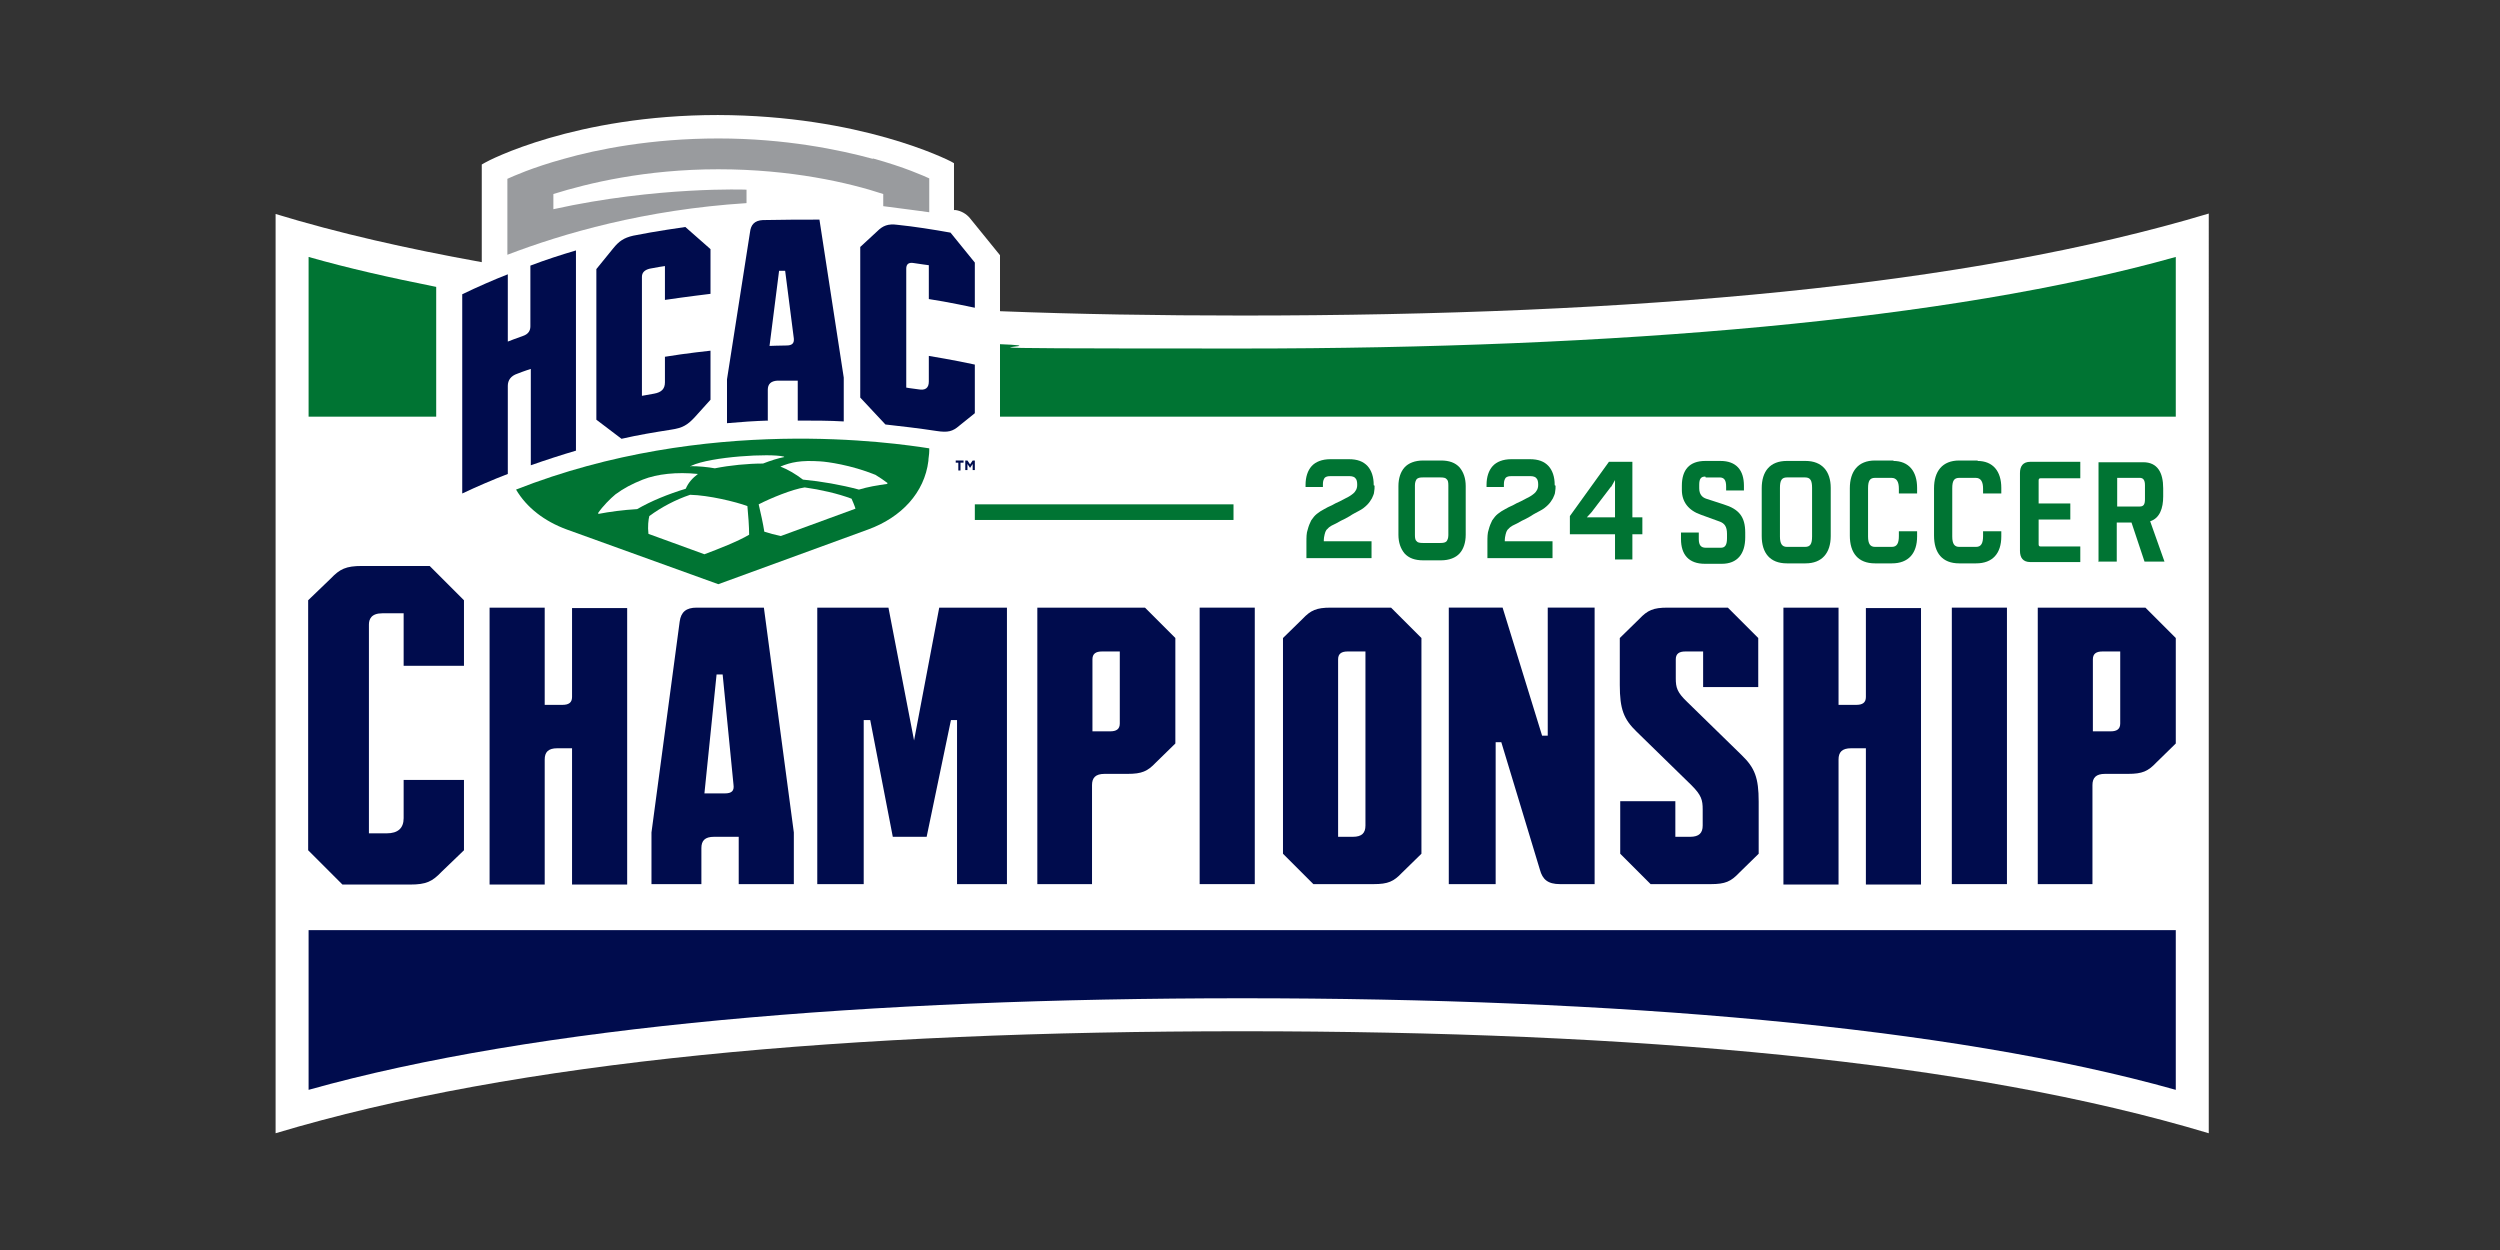
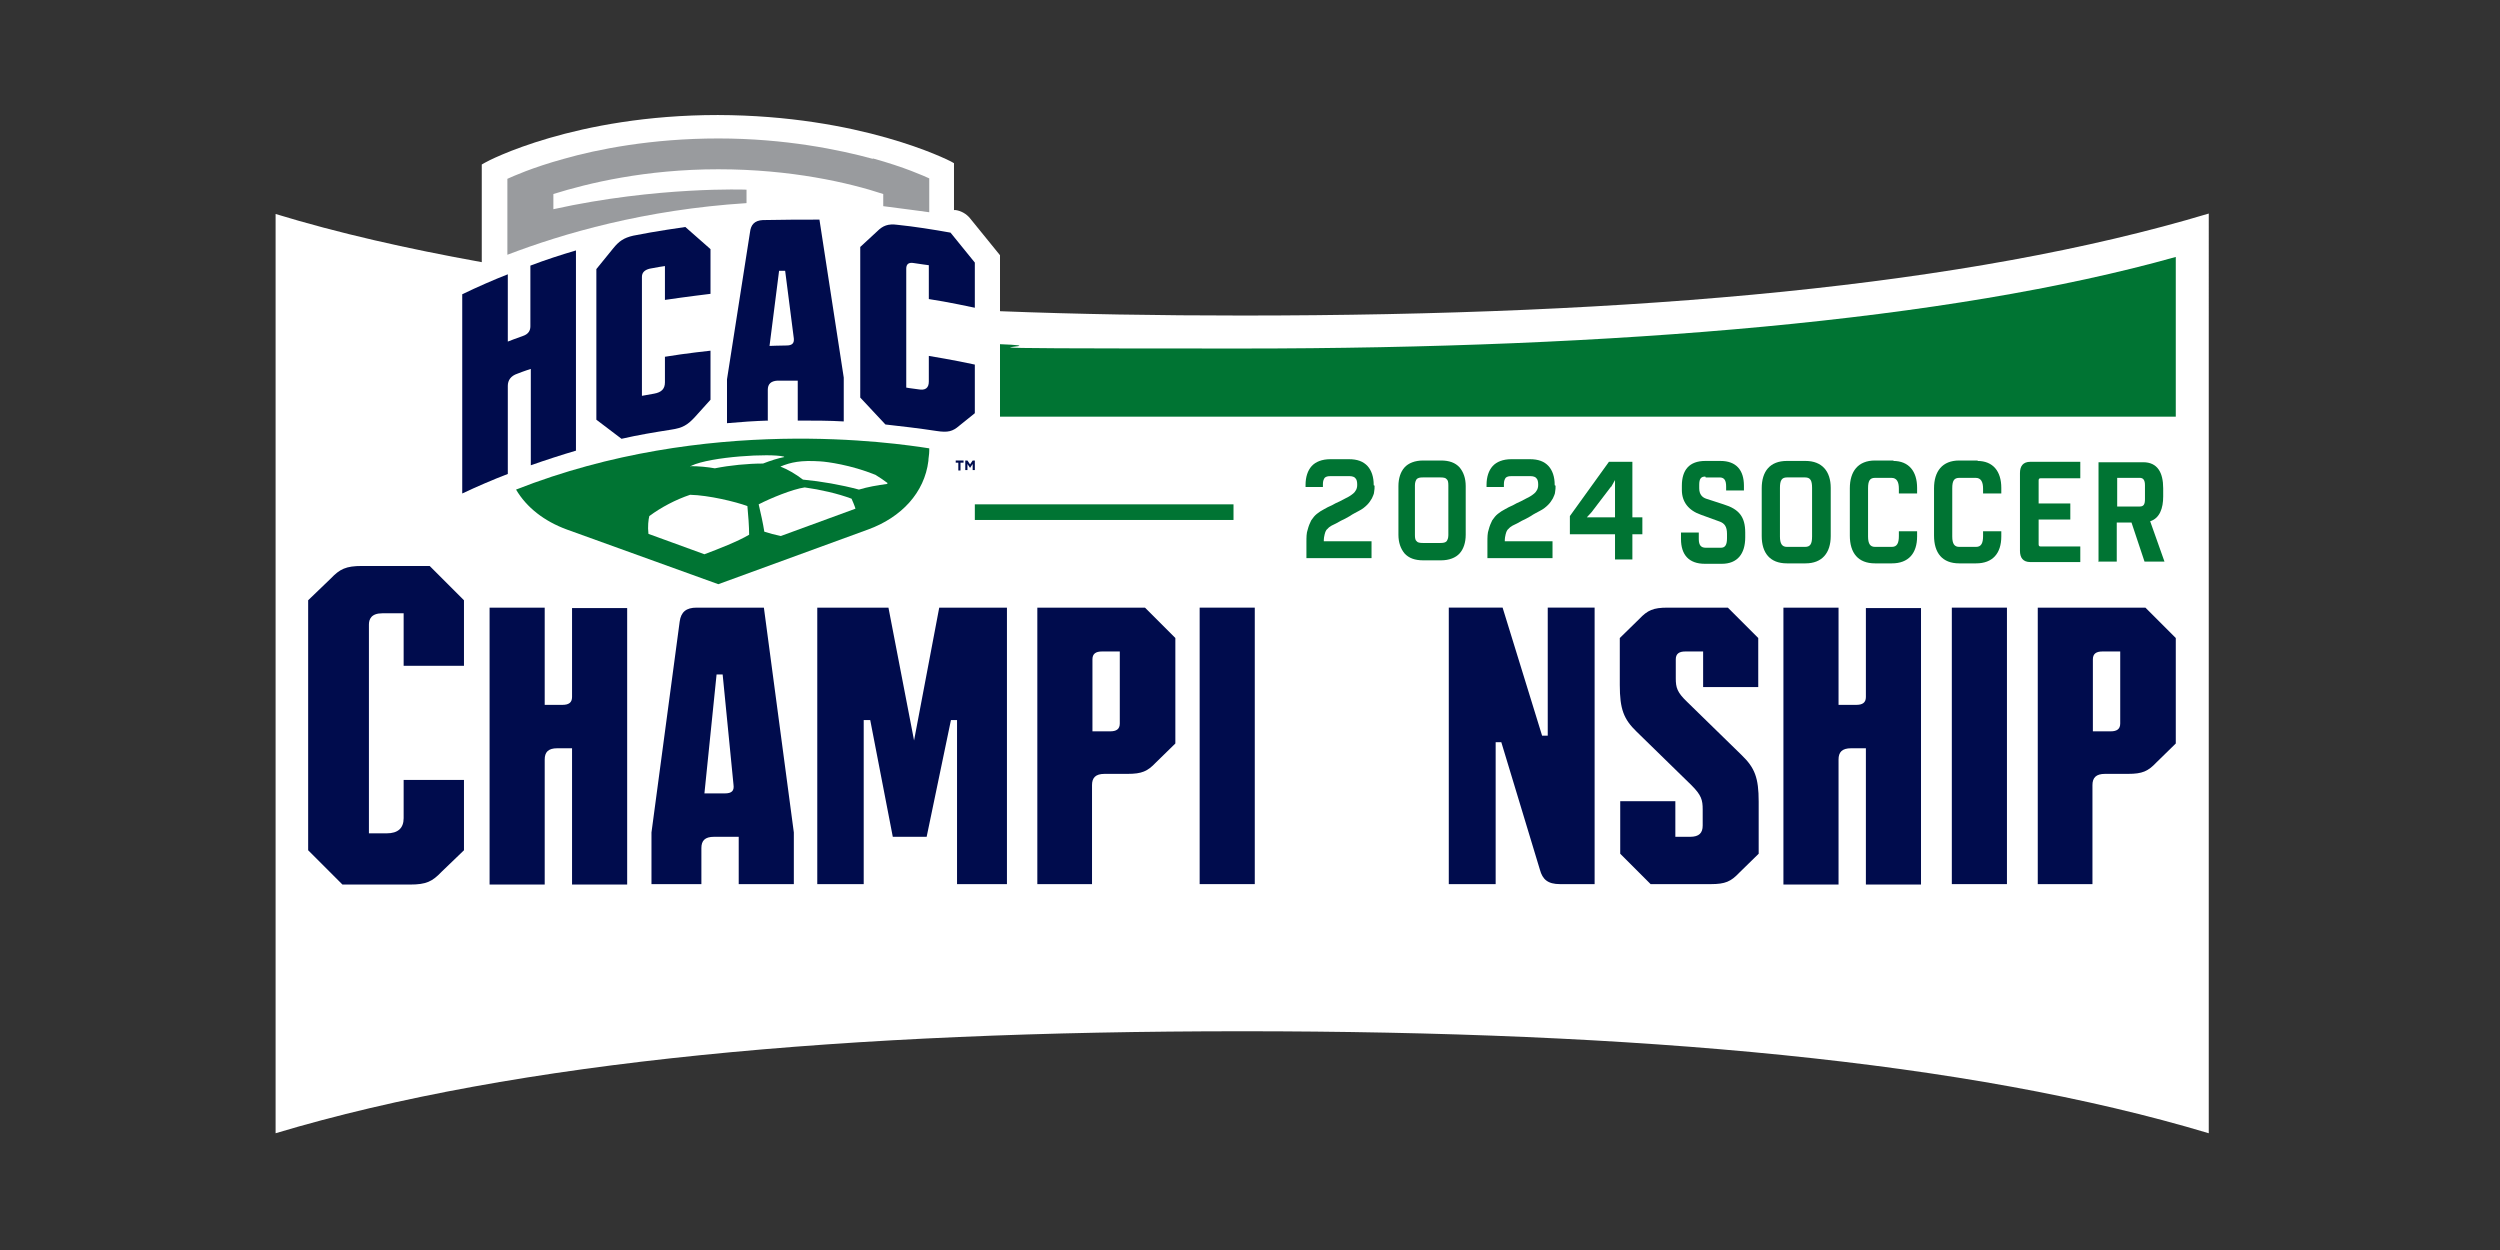
<svg xmlns="http://www.w3.org/2000/svg" version="1.1" viewBox="0 0 576 288">
  <rect x="0" y="0" width="576" height="288" fill="#333333" stroke="none" />
  <defs>
    <style>
      .cls-1 {
        fill: #999b9e;
      }

      .cls-2 {
        fill: #fff;
      }

      .cls-3 {
        fill: #007433;
      }

      .cls-4 {
        fill: #000c4d;
      }
    </style>
  </defs>
  <g>
    <g id="Layer_1">
      <g>
        <g>
          <g>
            <path class="cls-2" d="M286.2,72.7h0c-19.3,0-37.9-.3-55.8-1v-12.9l-6.9-8.5h0c-.8-1-2-1.7-3.3-1.9h-.4v-10.8l-.7-.4c-.8-.4-20.8-10.6-53.7-10.7-32.9,0-52.9,10.5-53.7,11l-.7.4v22.5c-17.2-3.1-33.1-6.7-47.5-11.1v211.8c55.6-16.7,131.8-23.5,222.7-23.5h0c90.9,0,167.1,6.8,222.7,23.5V49.2c-55.6,16.7-131.8,23.5-222.7,23.5Z" />
-             <path class="cls-4" d="M286.2,230c85.9,0,162.8,6.4,215.1,21.1v-36.8H71.1v36.8c52.3-14.7,129.2-21.1,215.1-21.1Z" />
            <rect class="cls-3" x="224.6" y="116.2" width="59.6" height="3.6" />
-             <path class="cls-3" d="M100.5,66.1c-10.5-2.1-20.3-4.3-29.4-6.9v36.8h29.4v-29.9Z" />
            <path class="cls-3" d="M230.4,79.3v16.7h270.9v-36.8c-52.3,14.7-129.2,21.1-215.1,21.1s-37.8-.3-55.8-1Z" />
            <g>
              <path class="cls-4" d="M93,141.2v12.2h13.9v-15.1l-7.9-7.9h-15.6c-3.7,0-5.1.7-7.2,2.9l-5.2,5v57.6l7.9,7.9h15.6c3.7,0,5.1-.7,7.2-2.9l5.2-5v-16.2h-13.9v8.8c0,2.3-1.3,3.5-3.9,3.5h-4.1v-48.1c0-1.2.5-2.6,3.1-2.6h4.9Z" />
              <path class="cls-4" d="M112.8,203.7v-63.7h12.7v22.4h4.1c1.4,0,2.2-.5,2.2-1.8v-20.5h12.7v63.7h-12.7v-31.4h-3.4c-2.1,0-2.9.9-2.9,2.6v28.8h-12.7Z" />
              <path class="cls-4" d="M150.1,203.7v-11.9l6.5-48.6c.3-2.2,1.5-3.2,3.9-3.2h15.5l6.9,51.8v11.9h-12.7v-10.9h-5.7c-2.1,0-2.9.9-2.9,2.6v8.3h-11.5ZM162.2,182.8h4.8c1.6,0,2.2-.6,2-2l-2.5-25.4h-1.4l-2.8,27.4Z" />
              <path class="cls-4" d="M216.5,140h15.5v63.7h-11.5v-37.8c0,0-1.4,0-1.4,0l-5.6,26.9h-7.8l-5.2-26.9h-1.5v37.8c0,0-10.7,0-10.7,0v-63.7h16.4l5.9,30.6,5.8-30.6Z" />
              <path class="cls-4" d="M239,203.7v-63.7h24.8l7,7v24.3l-4.5,4.4c-1.9,2-3.2,2.6-6.5,2.6h-5.3c-2.1,0-2.9.9-2.9,2.6v22.8h-12.7ZM255.8,168.5c1.4,0,2.2-.5,2.2-1.8v-16.6h-4.1c-1.4,0-2.2.5-2.2,1.8v16.6h4.1Z" />
              <path class="cls-4" d="M276.4,203.7v-63.7h12.7v63.7h-12.7Z" />
-               <path class="cls-4" d="M295.6,196.7v-49.7l4.5-4.4c1.9-2,3.2-2.6,6.5-2.6h13.9l7,7v49.7l-4.5,4.4c-1.9,2-3.2,2.6-6.5,2.6h-13.9l-7-7ZM311.7,192.8c2.1,0,2.9-.9,2.9-2.6v-40.1h-4.1c-1.4,0-2.2.5-2.2,1.8v40.9h3.4Z" />
              <path class="cls-4" d="M367.4,203.7h-8c-2.8,0-4-1.1-4.6-3.3l-8.9-29.4h-1.3v32.7h-10.8v-63.7h12.4l9.1,29.5h1.3v-29.5h10.8v63.7Z" />
              <path class="cls-4" d="M405.1,147v11.3h-12.7v-8.2h-4.1c-1.4,0-2.2.5-2.2,1.8v4.4c0,2.1.3,3.2,2.6,5.4l12.6,12.3c3,2.9,3.9,5.2,3.9,10.7v12l-4.5,4.4c-1.9,2-3.2,2.6-6.5,2.6h-13.9l-7-7v-12.1h12.7v8.2h3.4c2.1,0,2.9-.9,2.9-2.6v-3.7c0-2.2-.3-3.3-2.6-5.6l-12.6-12.3c-3-2.9-3.9-5.2-3.9-10.8v-10.8l4.5-4.4c1.9-2,3.2-2.6,6.5-2.6h13.9l7,7Z" />
              <path class="cls-4" d="M410.9,203.7v-63.7h12.7v22.4h4.1c1.4,0,2.2-.5,2.2-1.8v-20.5h12.7v63.7h-12.7v-31.4h-3.4c-2.1,0-2.9.9-2.9,2.6v28.8h-12.7Z" />
              <path class="cls-4" d="M449.7,203.7v-63.7h12.7v63.7h-12.7Z" />
              <path class="cls-4" d="M469.5,203.7v-63.7h24.8l7,7v24.3l-4.5,4.4c-1.9,2-3.2,2.6-6.5,2.6h-5.3c-2.1,0-2.9.9-2.9,2.6v22.8h-12.7ZM486.3,168.5c1.4,0,2.2-.5,2.2-1.8v-16.6h-4.1c-1.4,0-2.2.5-2.2,1.8v16.6h4.1Z" />
            </g>
            <g>
              <g>
                <g>
                  <g>
                    <g>
                      <path class="cls-4" d="M220.9,106.6h-.7v-.5h1.8v.5h-.7v1.8h-.5v-1.8Z" />
                      <path class="cls-4" d="M222.4,106.1h.5l.6.9.6-.9h.5v2.2h-.5v-1.4l-.6.9h0l-.6-.9v1.4h-.5v-2.2Z" />
                    </g>
                    <g>
                      <g>
                        <path class="cls-4" d="M163.7,67.8v-10.4l-5.8-5.1s-7.1,1-12,2c-2.2.5-3.3,1.3-4.6,2.9l-3.9,4.8v34.7l5.8,4.4c3.9-.9,7.6-1.5,11.4-2.1,2.7-.4,3.8-1.1,5.4-2.8l3.7-4.1v-11.3s-5.7.6-10.5,1.4v5.9c0,1.5-.8,2.3-2.5,2.6-1.7.3-2.8.5-2.8.5v-27.4c0-1,.6-1.6,1.8-1.9,1.4-.3,3.5-.6,3.5-.6v7.8c4.7-.7,10.5-1.4,10.5-1.4Z" />
                        <path class="cls-4" d="M224.6,70.9v-10.4l-5.6-6.9c-3.9-.7-8.3-1.4-12.2-1.8-2.2-.3-3.4.2-4.7,1.5l-3.9,3.6v34.7l5.8,6.2c3.6.4,7.9.9,11.8,1.5h0c2.6.4,3.7.1,5.2-1.2l3.6-2.9v-11.2c-4.5-1-10.6-2-10.6-2v5.9c0,1.5-.8,2.1-2.4,1.8-1.7-.2-2.8-.4-2.8-.4v-27.4c0-1,.5-1.5,1.7-1.3,1.2.2,3.5.5,3.5.5v7.8c4.1.6,10.6,2,10.6,2Z" />
                      </g>
                      <path class="cls-4" d="M132.7,103.8v-46.1c-3.4,1-7.1,2.2-10.5,3.5v14c0,1-.5,1.8-1.7,2.2-1.2.4-3.5,1.3-3.5,1.3v-15.5c-3.1,1.2-7.2,3-10.5,4.6v45.9c3.4-1.6,7.1-3.2,10.5-4.5v-20.3c0-1.3.7-2.3,2.2-2.8,1.5-.6,3.1-1.1,3.1-1.1v22.2c3.4-1.2,7.1-2.4,10.5-3.4Z" />
                    </g>
                  </g>
                  <path class="cls-1" d="M201.1,36.6c-7.7-2.1-20.2-4.7-35.6-4.7s-27.9,2.5-35.6,4.7c-7.3,2-11.9,4.1-13,4.6v17.5c12.8-4.9,31.6-10.4,55.1-11.9v-3.1s-20.5-.8-44.5,4.5v-3.5c8-2.5,21.2-5.7,38-5.7s30.1,3.1,38,5.7v2.8c4,.5,10.6,1.4,10.6,1.4v-7.8c-1.1-.5-5.7-2.6-13-4.6Z" />
                </g>
                <g>
                  <path class="cls-3" d="M118.9,112.8s0,0,0,0c2.4,4.1,6.5,7.3,11.7,9.2l34.9,12.6,34.5-12.6c7.7-2.8,13-8.5,13.9-15.8,0-.6.2-1.5.2-2.3v-.6c-7.8-1.2-51.3-7.8-95.2,9.5Z" />
                  <g>
-                     <path class="cls-2" d="M160.8,109.2c-4.9-.5-9.4,0-12.7,1.3-2.5,1-4.4,2-6.3,3.4-1.2,1-2.9,2.7-4,4.3,0,0,0,0,0,0,0,0,0,.1.1.2,2.6-.5,5.6-.9,8.9-1.1,3.3-1.9,7-3.4,11.2-4.7.6-1.4,1.5-2.4,2.8-3.4Z" />
                    <path class="cls-2" d="M159,107.4c2,0,4,.2,5.7.5,3.5-.7,7.6-1.1,11.1-1.1,1.8-.7,3.4-1.2,4.9-1.5,0,0,0,0-.1-.1-3.1-.8-16.8,0-21.3,2.1,0,0-.1.1-.2.2Z" />
                    <path class="cls-2" d="M204.5,111.3c-.8-.6-1.8-1.3-2.8-1.9-5.7-2.3-11.1-3-12.7-3.1-4.5-.3-6.8.2-9.2,1.2,1.6.6,3.5,1.7,5.2,3,4.2.4,8.8,1.2,12.9,2.3,2-.6,4.2-1,6.5-1.3,0,0,.1-.2.1-.3Z" />
                    <path class="cls-2" d="M172.2,116.6c-2.7-1-8.9-2.5-13.2-2.6-3.3,1.1-6.7,2.9-9.4,4.9-.2.8-.4,2.4-.2,4.1l12.9,4.7c3.2-1.2,7.8-3,10.3-4.5,0-1.9-.2-4.5-.4-6.6Z" />
                    <path class="cls-2" d="M196.2,114.9c-3.2-1.2-7.2-2.1-10.8-2.6-2.8.4-7.9,2.5-10.6,3.9.5,2.1,1,4.4,1.3,6.3,1.2.4,2.4.7,3.8,1h0s17.2-6.3,17.2-6.3c-.2-.7-.6-1.6-.9-2.3Z" />
                  </g>
                </g>
              </g>
              <path class="cls-4" d="M176.9,97v-7.2c0-1.3.7-2,2.2-2.1,1.5,0,4.7,0,4.7,0v9.2c3.6,0,7.4,0,10.6.2v-10.1l-5.6-36.4c-4,0-8.1,0-12.7.1h-.3c-2,.1-2.8,1.1-3,2.8l-5.3,33.9v10.1c3.3-.3,6.4-.5,9.5-.6ZM179.5,62.4c.6,0,.8,0,1.4,0l2,15.6c.1,1.1-.4,1.6-1.7,1.6-1.2,0-3.9.1-3.9.1l2.2-17.3Z" />
            </g>
          </g>
          <g>
            <path class="cls-3" d="M392.9,109.8c-1,0-1.4.5-1.4,1.9v.8c0,1.4.7,2.1,1.6,2.4l4,1.3c3.6,1.1,5,2.9,5,6.5v1.1c0,3.8-1.8,6.1-5.4,6.1h-3.9c-3.7,0-5.5-2.1-5.5-5.7v-1.5h4.1v1.5c0,1.4.5,2,1.6,2h3.5c1,0,1.4-.7,1.4-2.2v-1c0-1.7-.6-2.4-1.6-2.8l-4.4-1.6c-2.9-1-4.4-3-4.4-5.7v-1c0-3.6,1.7-5.7,5.4-5.7h3.5c3.6,0,5.4,2.1,5.4,5.7v1.1h-4.1v-.9c0-1.4-.4-2.1-1.5-2.1h-3.2Z" />
            <path class="cls-3" d="M405.9,112.5c0-3.9,1.9-6.3,5.8-6.3h4.3c3.8,0,5.8,2.4,5.8,6.2v11.1c0,3.9-2,6.3-5.8,6.3h-4.3c-3.9,0-5.8-2.4-5.8-6.3v-11ZM410.1,123.6c0,1.7.5,2.4,1.6,2.4h4.2c1.2,0,1.6-.7,1.6-2.4v-11.2c0-1.7-.4-2.4-1.6-2.4h-4.2c-1.2,0-1.6.7-1.6,2.4v11.2Z" />
            <path class="cls-3" d="M436.2,106.2c3.6,0,5.5,2.4,5.5,6.2v1.3h-4.2v-1.1c0-1.6-.5-2.5-1.7-2.5h-3.8c-1.2,0-1.6.7-1.6,2.4v11.1c0,1.7.5,2.4,1.6,2.4h3.9c1.2,0,1.6-.9,1.6-2.5v-1.1h4.2v1.2c0,3.9-2,6.2-5.8,6.2h-3.9c-3.9,0-5.8-2.4-5.8-6.4v-10.9c0-3.9,1.9-6.4,5.8-6.4h4.3Z" />
            <path class="cls-3" d="M455.6,106.2c3.6,0,5.5,2.4,5.5,6.2v1.3h-4.2v-1.1c0-1.6-.5-2.5-1.7-2.5h-3.8c-1.2,0-1.6.7-1.6,2.4v11.1c0,1.7.5,2.4,1.6,2.4h3.9c1.2,0,1.6-.9,1.6-2.5v-1.1h4.2v1.2c0,3.9-2,6.2-5.8,6.2h-3.9c-3.9,0-5.8-2.4-5.8-6.4v-10.9c0-3.9,1.9-6.4,5.8-6.4h4.3Z" />
            <path class="cls-3" d="M479.3,106.5v3.7h-9.2c-.3,0-.4.2-.4.5v5.3h7.3v3.7h-7.3v5.7c0,.3.1.5.4.5h9.2v3.6h-11.5c-1.7,0-2.4-1-2.4-2.6v-17.9c0-1.6.7-2.6,2.4-2.6h11.5Z" />
            <path class="cls-3" d="M483.5,129.5v-23h10.3c3.3,0,4.6,2.4,4.6,6v1.9c0,2.7-.8,5-3,5.7l3.3,9.3h-4.6l-3-9h-3.4v9h-4.3ZM493,110.1h-5.2v6.6h5.2c.9,0,1.2-.5,1.2-1.7v-3.2c0-1.2-.4-1.7-1.2-1.7Z" />
          </g>
        </g>
        <g>
          <path class="cls-3" d="M316.7,111.9c0,.5,0,.9-.1,1.4,0,.5-.3,1-.5,1.5-.3.5-.6,1-1.1,1.5-.5.5-1.1,1-1.9,1.4-.7.4-1.4.7-2.1,1.2-.7.4-1.4.8-2.1,1.1-.7.4-1.4.8-2.1,1.1-.2.1-.4.3-.6.4-.2.2-.4.4-.6.6-.2.3-.3.6-.4,1-.1.4-.2.9-.2,1.6h11v3.9h-15v-3.7c0-1.1,0-2.1.3-2.9.2-.8.5-1.5.8-2.1.4-.6.8-1.1,1.3-1.5.5-.4,1.1-.8,1.7-1.1.5-.3,1.1-.6,1.8-.9.5-.3,1.1-.6,1.8-.9.7-.4,1.4-.7,2.1-1.1.8-.5,1.3-.9,1.5-1.3.3-.4.4-.9.4-1.4,0-.7-.1-1.2-.4-1.5-.2-.3-.7-.5-1.4-.5h-4.3c-.7,0-1.1.1-1.4.4-.2.3-.4.7-.4,1.4v.7h-4v-.5c0-1.8.5-3.3,1.4-4.3.9-1,2.4-1.6,4.3-1.6h4.3c1.9,0,3.3.5,4.3,1.6.9,1,1.4,2.5,1.4,4.3h0s0,.1,0,.1Z" />
          <path class="cls-3" d="M337.7,123.2c0,1.8-.5,3.3-1.4,4.3-.9,1-2.4,1.6-4.3,1.6h-4.1c-1.9,0-3.3-.5-4.3-1.6-.9-1.1-1.4-2.5-1.4-4.3v-11.2c0-1.8.5-3.3,1.4-4.3.9-1,2.4-1.6,4.3-1.6h4.1c1.9,0,3.3.5,4.3,1.6.9,1.1,1.4,2.5,1.4,4.3v11.2h0s0,0,0,0ZM333.7,111.8c0-.7-.1-1.2-.4-1.4-.2-.3-.7-.4-1.4-.4h-4.1c-.7,0-1.1.1-1.4.4-.2.3-.4.7-.4,1.4v11.5c0,.7.1,1.2.4,1.4.2.3.7.4,1.4.4h4.1c.7,0,1.1-.1,1.4-.4.2-.3.4-.7.4-1.4v-11.5Z" />
          <path class="cls-3" d="M358.4,111.9c0,.5,0,.9-.1,1.4,0,.5-.3,1-.5,1.5-.3.5-.6,1-1.1,1.5-.5.5-1.1,1-1.9,1.4-.7.4-1.4.7-2.1,1.2-.7.4-1.4.8-2.1,1.1-.7.4-1.4.8-2.1,1.1-.2.1-.4.3-.6.4-.2.2-.4.4-.6.6-.2.3-.3.6-.4,1-.1.4-.2.9-.2,1.6h11v3.9h-15v-3.7c0-1.1,0-2.1.3-2.9.2-.8.5-1.5.8-2.1.4-.6.8-1.1,1.3-1.5.5-.4,1.1-.8,1.7-1.1.5-.3,1.1-.6,1.8-.9.5-.3,1.1-.6,1.8-.9.7-.4,1.4-.7,2.1-1.1.8-.5,1.3-.9,1.5-1.3.3-.4.4-.9.4-1.4,0-.7-.1-1.2-.4-1.5-.2-.3-.7-.5-1.4-.5h-4.3c-.7,0-1.1.1-1.4.4-.2.3-.4.7-.4,1.4v.7h-4v-.5c0-1.8.5-3.3,1.4-4.3.9-1,2.4-1.6,4.3-1.6h4.3c1.9,0,3.3.5,4.3,1.6.9,1,1.4,2.5,1.4,4.3h0s0,.1,0,.1Z" />
          <path class="cls-3" d="M376.1,106.3v12.9h2.3v3.9h-2.3v5.8h-4v-5.8h-10.4v-4.2l9-12.5h5.4ZM371.2,112.1l-4.5,5.9-1.1,1.2h6.5v-8.6l-.9,1.6h0s0,0,0,0Z" />
        </g>
      </g>
    </g>
  </g>
</svg>